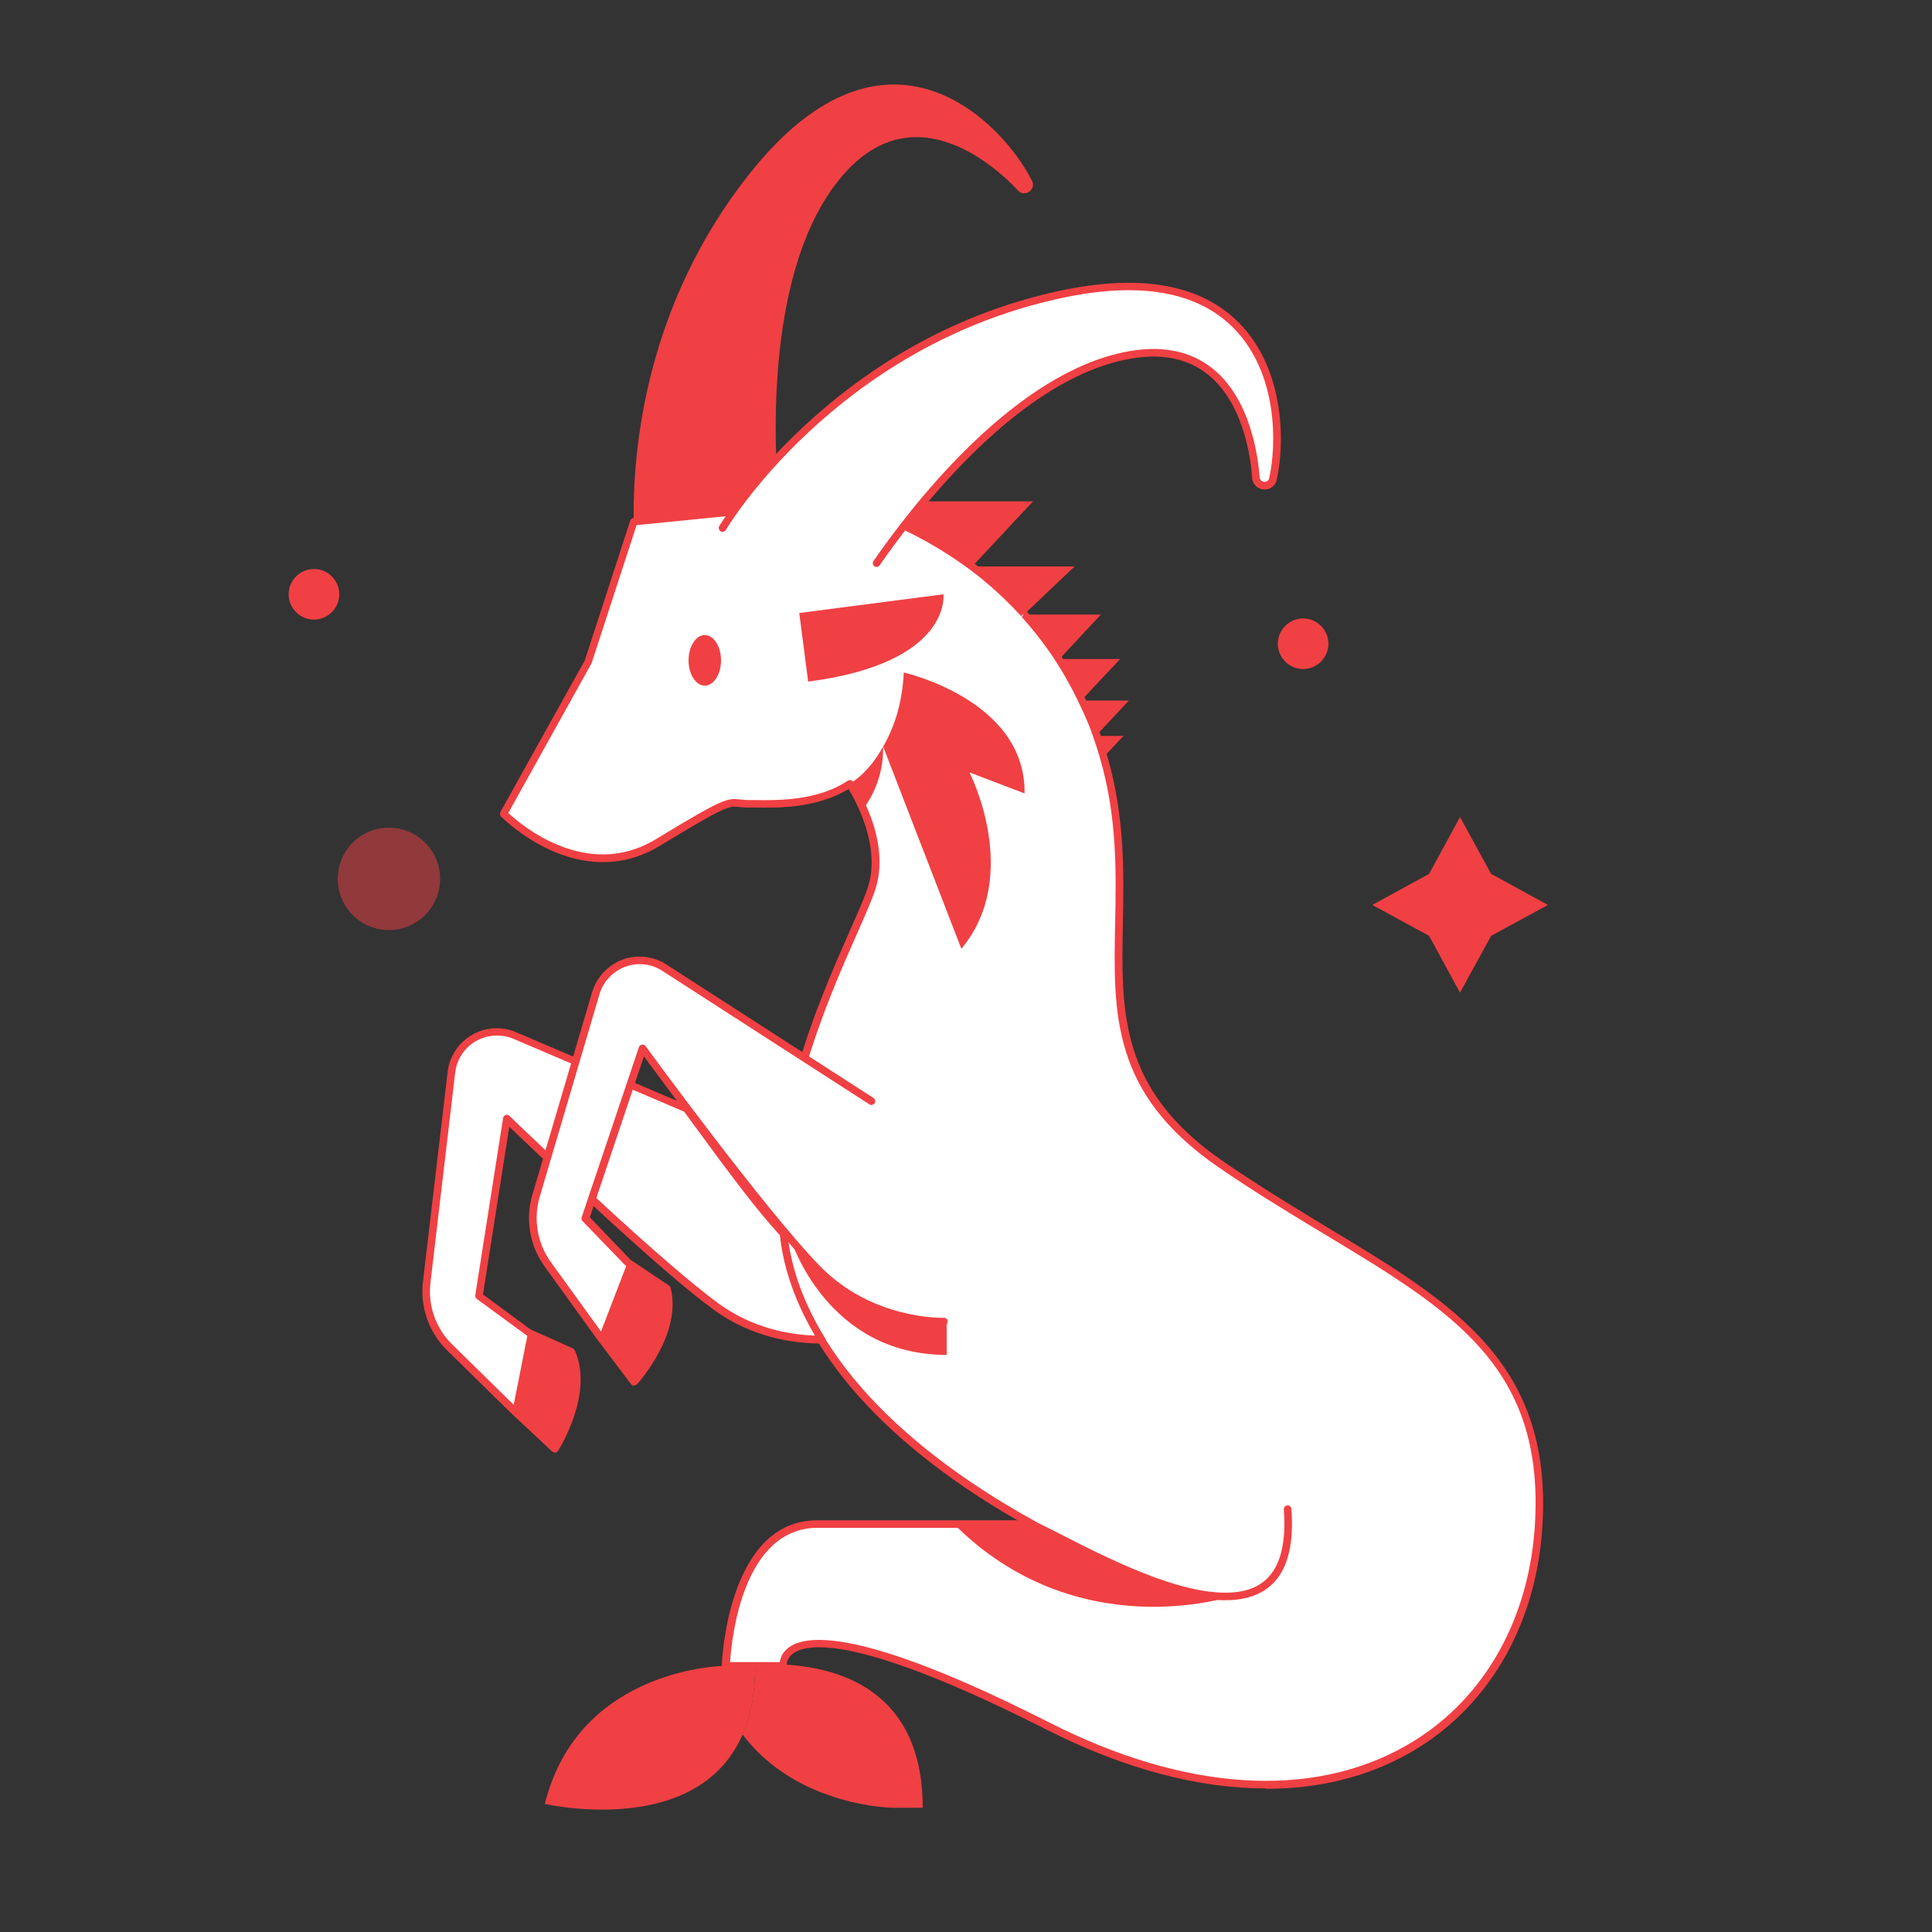
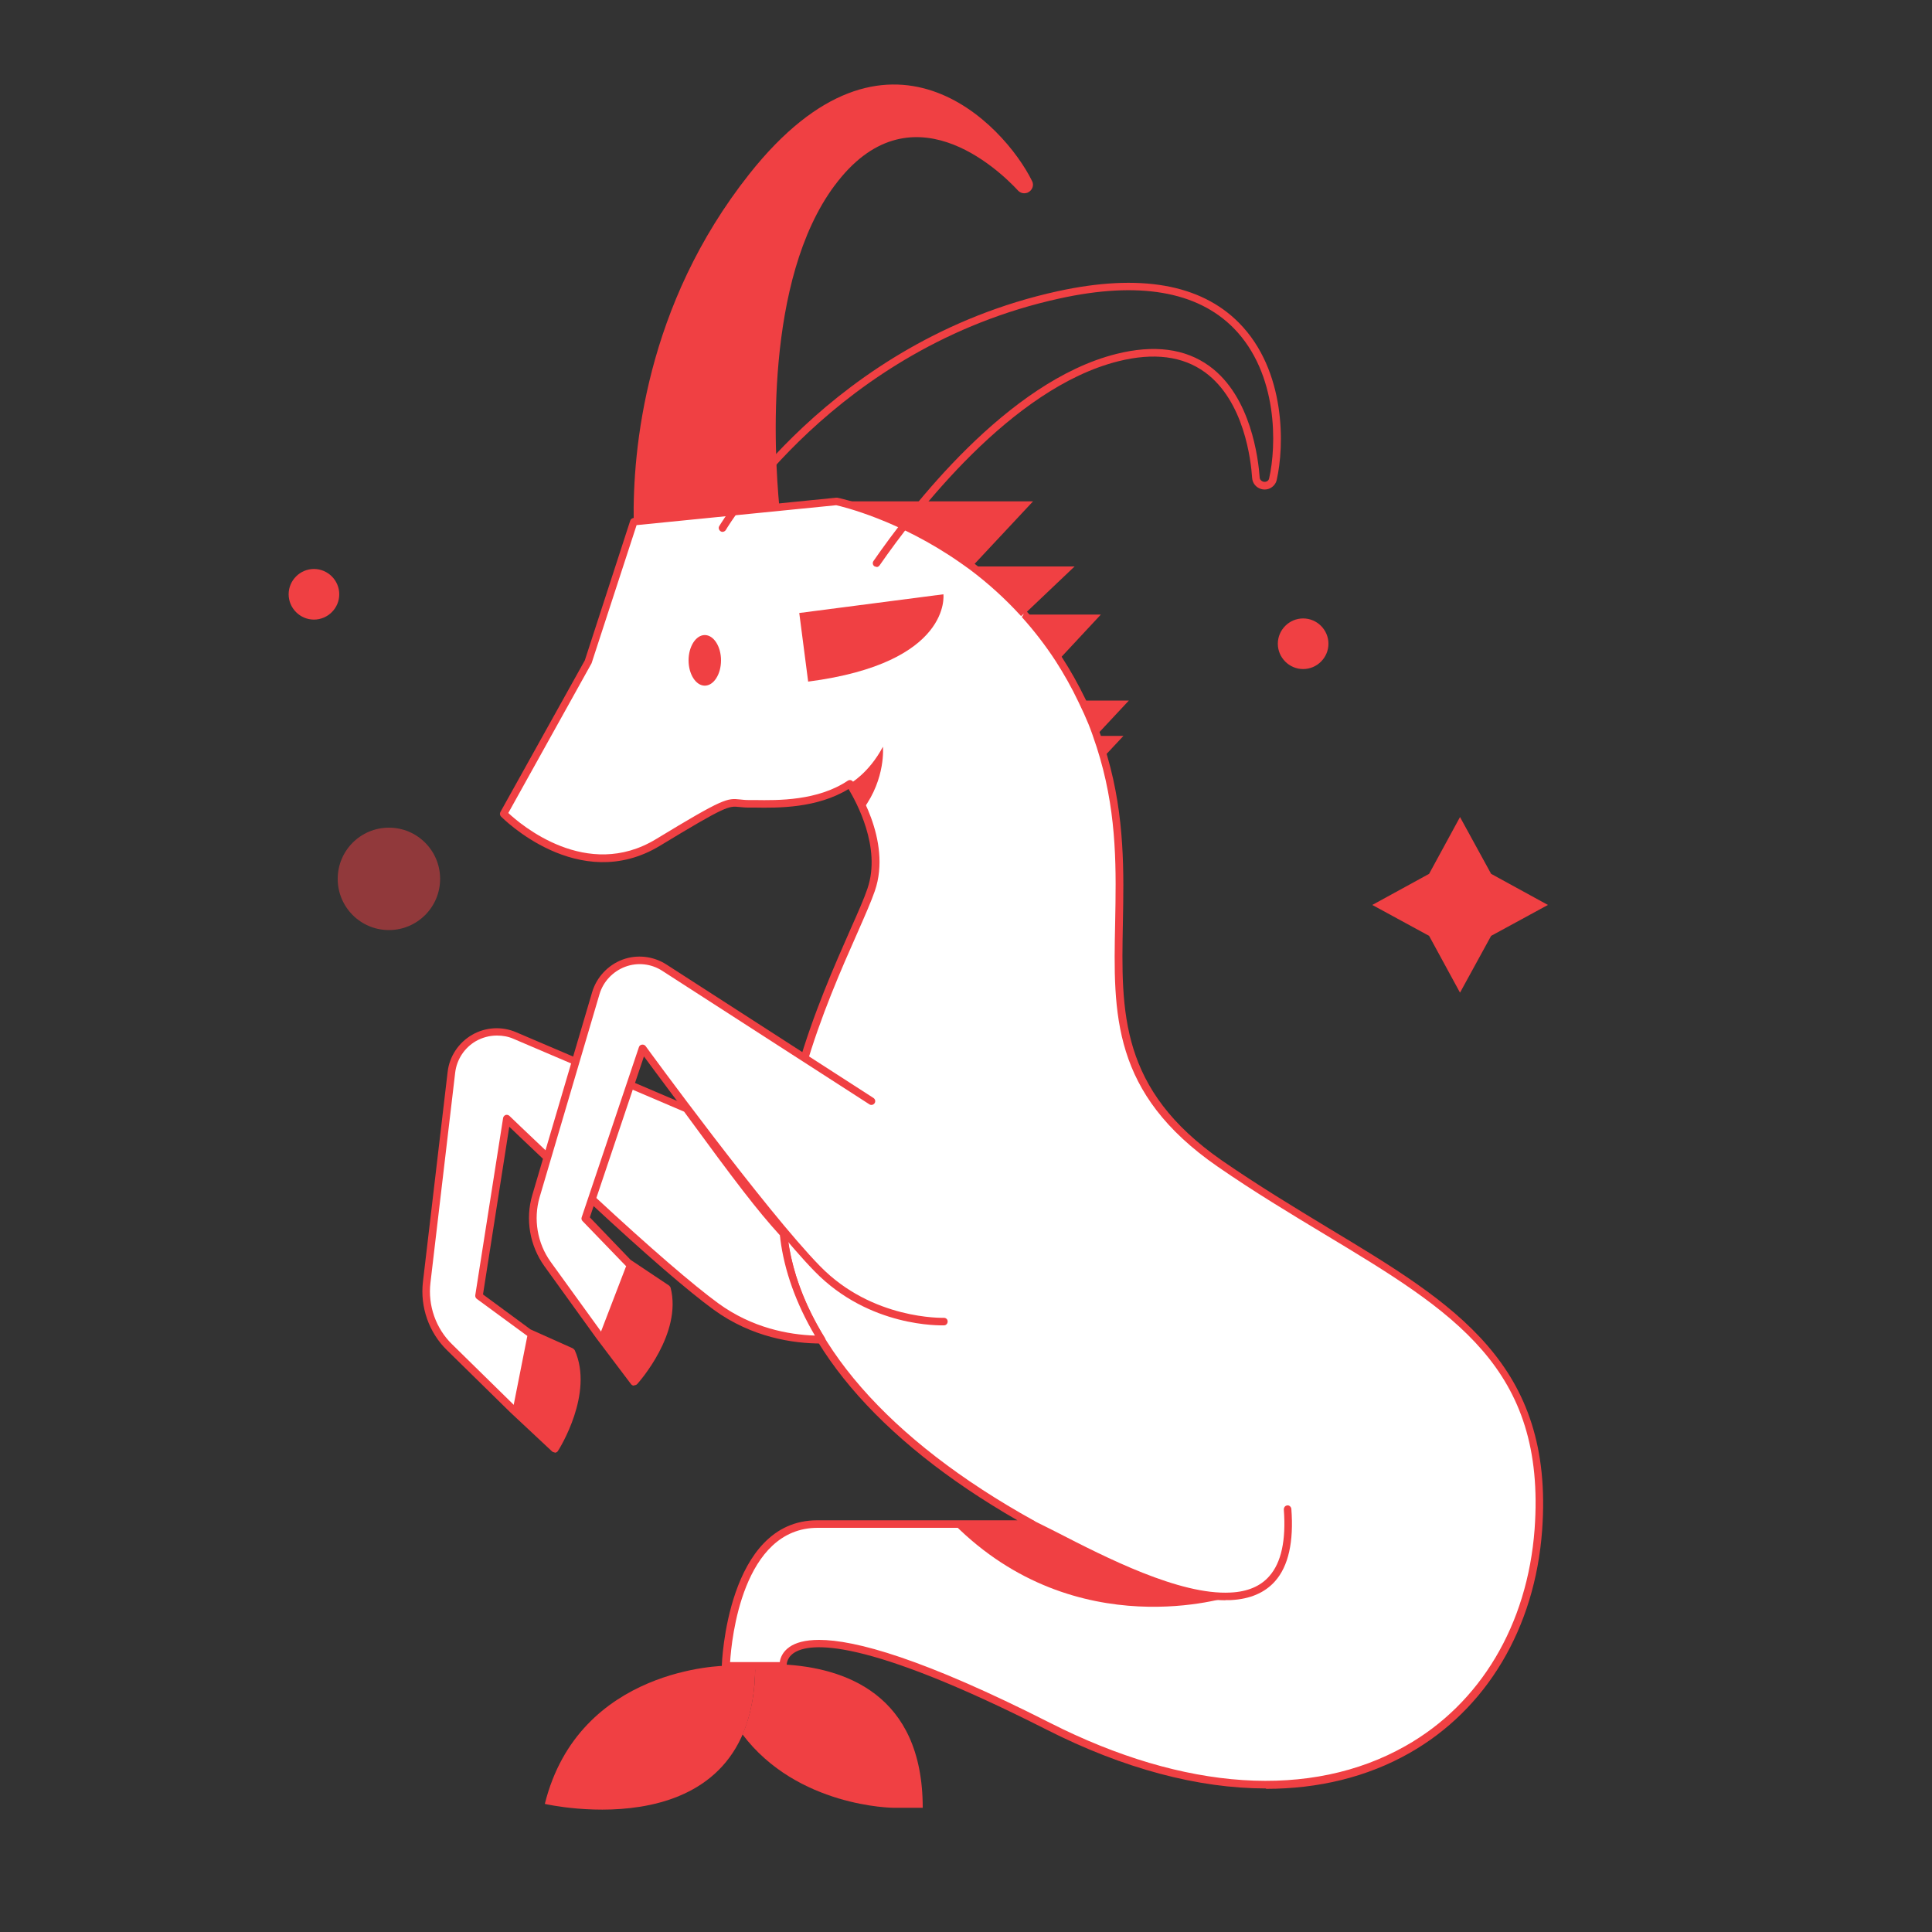
<svg xmlns="http://www.w3.org/2000/svg" viewBox="0 0 100 100">
  <rect x="0" y="0" width="100" height="100" fill="#333333" stroke="none" />
  <defs>
    <style>.cls-1{fill:#ed1f22;}.cls-2{fill:#f04043;}.cls-3{fill:#fff;}.cls-4{isolation:isolate;}.cls-5{mix-blend-mode:multiply;opacity:.5;}</style>
  </defs>
  <g class="cls-4">
    <g id="Layer_1">
      <g>
        <polygon class="cls-2" points="75.57 42.29 77.18 45.23 80.12 46.84 77.18 48.44 75.57 51.38 73.97 48.44 71.03 46.84 73.97 45.23 75.57 42.29" />
        <path class="cls-2" d="m17.56,30.76c0,.72-.59,1.31-1.31,1.31s-1.31-.59-1.31-1.31.59-1.31,1.31-1.31,1.31.59,1.31,1.31Z" />
        <g class="cls-5">
          <circle class="cls-2" cx="20.13" cy="45.49" r="2.65" />
        </g>
        <path class="cls-2" d="m68.76,33.32c0,.72-.59,1.31-1.31,1.31s-1.31-.59-1.31-1.31.59-1.31,1.31-1.31,1.31.59,1.31,1.31Z" />
        <g>
          <path class="cls-2" d="m43.21,9.59c3.87-5.2,8.47-.82,9.48.27.13.14.32.18.5.11.23-.1.35-.37.23-.6-1.44-2.92-7.47-9.41-14.63-.37-5.39,6.8-6.05,14.3-5.99,18.01l7.54-.76c-.27-2.85-.78-11.76,2.86-16.65Z" />
          <path class="cls-1" d="m43.98,40.76c-.07,0-.13-.03-.17-.09-.06-.09-.03-.21.07-.27.03-.02,2.72-1.71,2.72-6.13,0-.11.09-.2.2-.2s.2.09.2.2c0,4.65-2.79,6.39-2.91,6.46-.03.02-.07.03-.1.03Z" />
          <path class="cls-2" d="m56.98,31.81h-3.94c.62.69,1.22,1.46,1.78,2.32l2.16-2.32Z" />
-           <path class="cls-2" d="m55.99,36.23l1.99-2.12h-3.18s0,.01.01.02c.42.65.82,1.35,1.18,2.1Z" />
          <path class="cls-2" d="m56.76,38.05l1.67-1.79h-2.43c.18.37.35.75.51,1.14.09.22.16.43.24.65Z" />
          <path class="cls-2" d="m58.16,38.09h-1.39c.13.37.25.74.35,1.1l1.03-1.1Z" />
          <path class="cls-2" d="m52.99,31.76s.02.02.03.03l2.6-2.47h-5.31c.9.68,1.81,1.48,2.68,2.43Z" />
          <g>
            <path class="cls-2" d="m50.31,29.32h.01s3.15-3.37,3.15-3.37h-10.18s3.12.63,6.5,3c.17.12.34.24.52.37Z" />
            <g>
              <path class="cls-3" d="m63.13,60.22c-8.41-5.83-3.5-12.35-6.01-21.02-.11-.36-.22-.73-.35-1.1,0-.01,0-.03-.01-.04-.08-.21-.15-.43-.24-.65-.16-.4-.33-.77-.51-1.14,0-.01-.01-.02-.02-.04-.36-.75-.76-1.45-1.18-2.1,0,0,0-.01-.01-.02-.55-.85-1.15-1.61-1.77-2.3,0,0,0,0-.01-.01,0-.01-.02-.02-.03-.03-.87-.95-1.78-1.76-2.68-2.43,0,0,0,0,0,0-.17-.13-.35-.25-.52-.37-3.38-2.37-6.5-3-6.5-3l-10.49,1.05-2.37,7.27-4.37,7.85s3.85,4,8,1.48,3.55-2,4.67-2,3.48.15,5.26-1.04c0,0,2,2.89,1.11,5.48-.89,2.59-5.48,10.59-4.52,18.07.66,5.1,5.04,10.45,12.84,14.76h-11.11c-4.54,0-4.74,7.34-4.74,7.34h2.96s-.49-4.09,13.72,3.12c14.22,7.21,24.59.59,25.38-10.17.79-10.76-7.5-12.74-16.49-18.96Z" />
              <path class="cls-2" d="m65.53,92.57c-3.51,0-7.37-1.02-11.37-3.05-9.46-4.79-12.26-4.53-13.09-3.95-.38.27-.35.63-.35.63,0,.06-.01.11-.05.15-.04.04-.09.07-.15.07h-2.96c-.05,0-.1-.02-.14-.06-.04-.04-.06-.09-.06-.14,0-.08.26-7.53,4.94-7.53h10.36c-7.26-4.17-11.61-9.32-12.28-14.54-.78-6.06,1.99-12.31,3.64-16.05.4-.9.71-1.6.88-2.11.73-2.13-.6-4.52-.98-5.15-1.64,1-3.65.98-4.86.96h-.33c-.19,0-.33-.02-.46-.03-.55-.06-.69-.07-4.1,2-4.23,2.57-8.2-1.47-8.24-1.51-.06-.06-.07-.16-.03-.23l4.37-7.85,2.35-7.23c.02-.07.09-.13.17-.14l10.49-1.05s.04,0,.06,0c.03,0,3.2.67,6.57,3.03.17.12.35.24.52.38.99.74,1.9,1.57,2.71,2.47,0,0,.04.04.04.05.65.71,1.25,1.5,1.78,2.32.44.68.84,1.39,1.21,2.15.23.47.39.84.53,1.19.08.19.15.38.22.57l.03.08c.14.38.25.74.37,1.16.91,3.14.85,6.06.8,8.63-.09,4.62-.17,8.6,5.13,12.28,1.9,1.31,3.74,2.42,5.52,3.5,6.53,3.93,11.68,7.03,11.05,15.64-.37,5.07-2.88,9.27-6.87,11.53-2.19,1.24-4.7,1.85-7.42,1.85Zm-23.14-7.69c1.88,0,5.4.97,11.95,4.29,6.98,3.54,13.52,3.97,18.41,1.2,3.88-2.19,6.31-6.28,6.68-11.21.61-8.36-4.2-11.26-10.86-15.27-1.79-1.08-3.64-2.19-5.55-3.51h0c-5.48-3.79-5.4-7.88-5.3-12.61.05-2.67.11-5.43-.78-8.52-.12-.41-.23-.76-.35-1.09l-.04-.12c-.07-.19-.13-.37-.21-.56-.14-.34-.3-.7-.51-1.13-.37-.78-.77-1.48-1.18-2.12-.54-.83-1.13-1.59-1.76-2.29l.11-.18-.15.13c-.8-.88-1.69-1.69-2.65-2.41-.18-.13-.35-.25-.52-.37-3.14-2.19-6.08-2.89-6.4-2.96l-10.33,1.03-2.33,7.15-4.31,7.75c.63.59,4.06,3.53,7.65,1.35,3.52-2.14,3.68-2.12,4.35-2.05.11.01.24.03.42.03h.34c1.21.02,3.25.04,4.81-1,.09-.06.21-.04.27.05.08.12,2.05,3,1.13,5.66-.18.52-.49,1.23-.89,2.14-1.64,3.7-4.38,9.89-3.61,15.84.68,5.25,5.2,10.44,12.74,14.61.08.04.12.13.1.22-.02.09-.1.15-.19.15h-11.11c-3.89,0-4.46,5.79-4.53,6.95h2.57c.03-.21.14-.53.5-.78.31-.22.8-.37,1.54-.37Z" />
            </g>
          </g>
-           <path class="cls-2" d="m53.03,41.06c.07-4.84-6.25-6.25-6.25-6.25h0c-.08,1.67-.54,2.93-1.07,3.83h0s4.05,10.47,4.05,10.47c3.16-3.8.42-9.13.42-9.13l2.86,1.09Z" />
          <path class="cls-2" d="m45.7,38.65c-.73,1.38-1.72,1.92-1.72,1.92,0,0,.36.52.7,1.31,1.18-1.6,1.02-3.23,1.02-3.23Z" />
          <path class="cls-2" d="m37.32,34.18c0,.72-.38,1.31-.84,1.31s-.84-.59-.84-1.31.38-1.31.84-1.31.84.59.84,1.31Z" />
          <path class="cls-2" d="m41.36,31.73l7.47-.97s.46,3.55-7,4.52l-.46-3.55Z" />
          <g>
            <path class="cls-3" d="m40.57,64.12c-.01-.08-.02-.17-.03-.25-1.19-1.3-2.19-2.61-5.02-6.47l-2.91-1.24-2.82-1.2-3.15-1.34c-.68-.29-1.46-.25-2.1.12-.65.37-1.08,1.03-1.17,1.77l-1.28,10.88c-.15,1.24.29,2.48,1.18,3.36l3.28,3.22,2.17,2.03s1.82-2.87.85-5.03l-2.22-1-2.55-1.88,1.44-9.17s.85.82,2.1,2.01c.67.64,1.46,1.38,2.3,2.15,2.26,2.09,4.85,4.41,6.44,5.56,1.98,1.44,4.1,1.72,5.47,1.71-1.07-1.73-1.73-3.49-1.95-5.22Z" />
            <path class="cls-2" d="m28.71,75.18s-.1-.02-.13-.05l-2.17-2.03-3.28-3.22c-.93-.91-1.39-2.23-1.24-3.52l1.28-10.88c.09-.8.57-1.52,1.27-1.92.69-.4,1.54-.45,2.28-.13l8.88,3.79s.06.04.08.06c2.75,3.75,3.8,5.13,5.01,6.46.03.03.05.07.05.11l.03.25h0c.22,1.69.86,3.42,1.92,5.14.04.06.04.14,0,.2-.04.07-.12.1-.19.1-1.44,0-3.58-.31-5.56-1.75-1.33-.97-3.5-2.84-6.45-5.58-.84-.77-1.62-1.51-2.3-2.15-.83-.78-1.48-1.41-1.83-1.74l-1.36,8.68,2.46,1.81,2.19.98s.08.06.1.1c1,2.23-.79,5.09-.87,5.21-.03.05-.08.08-.14.09,0,0-.02,0-.02,0Zm-3-21.58c-.37,0-.75.1-1.08.29-.59.34-.99.95-1.07,1.63l-1.28,10.88c-.14,1.17.28,2.37,1.13,3.19l3.28,3.22,1.98,1.86c.38-.67,1.46-2.86.75-4.57l-2.15-.97-2.59-1.9c-.06-.04-.09-.12-.08-.19l1.44-9.17c.01-.07.06-.13.13-.16.07-.02.15,0,.2.05,0,0,.85.82,2.1,2,.67.64,1.46,1.37,2.29,2.15,2.9,2.69,5.12,4.6,6.42,5.55,1.76,1.28,3.63,1.62,5,1.67-.98-1.67-1.58-3.35-1.79-4.99h0c0-.05-.01-.11-.02-.16v-.04c-1.2-1.32-2.26-2.71-4.96-6.4l-8.83-3.77c-.27-.12-.56-.17-.85-.17Z" />
          </g>
          <path class="cls-2" d="m28.71,74.95s1.82-2.87.85-5.03l-2.22-1-.79,3.99,2.17,2.03Z" />
          <path class="cls-2" d="m37.56,86.22s-7.59.04-9.36,7.15c0,0,10.89,2.52,10.89-7.15h-1.53Z" />
          <path class="cls-2" d="m40.52,86.22h-1.43c0,1.44-.25,2.61-.66,3.55,2.84,3.77,7.8,3.8,7.8,3.8h1.53c0-5.91-4.08-7.26-7.25-7.42,0,.04,0,.07,0,.07Z" />
          <path class="cls-2" d="m53.41,78.88c2.25,1.1,7.12,3.91,10.29,3.75,0,0-7.96,2.63-14.33-3.75h4.04Z" />
          <g>
            <path class="cls-3" d="m53.41,78.88c2.25,1.1,7.12,3.91,10.29,3.75,1.9-.1,3.19-1.26,2.94-4.51l-13.23.77Z" />
            <path class="cls-2" d="m63.43,82.83c-2.72,0-6.43-1.9-8.91-3.17-.45-.23-.85-.44-1.19-.6-.1-.05-.14-.17-.09-.26.05-.1.17-.14.26-.09.34.17.75.37,1.2.6,2.53,1.3,6.35,3.26,8.99,3.12.88-.04,1.56-.33,2.01-.85.62-.7.87-1.86.75-3.45,0-.11.07-.2.18-.21.09-.02.2.07.21.18.13,1.7-.15,2.96-.84,3.74-.53.6-1.3.93-2.29.98-.09,0-.18,0-.28,0Z" />
          </g>
          <g>
            <path class="cls-3" d="m45.1,57.01l-10.72-6.92c-.62-.4-1.4-.49-2.09-.23h0c-.7.26-1.24.83-1.45,1.55l-3.1,10.51c-.35,1.2-.13,2.5.6,3.51l2.69,3.72,1.79,2.37s2.28-2.52,1.69-4.81l-2.02-1.36-2.2-2.29,2.96-8.8s6.22,8.52,9.03,11.4c2.81,2.89,6.56,2.74,6.56,2.74l-3.74-11.4Z" />
            <path class="cls-2" d="m32.81,71.72h0c-.06,0-.11-.03-.15-.08l-1.79-2.37-2.69-3.73c-.76-1.06-1-2.43-.63-3.68l3.1-10.51c.23-.77.82-1.4,1.57-1.68.75-.28,1.6-.18,2.27.25l10.72,6.91c.09.06.12.18.06.27-.06.09-.18.12-.27.06l-10.72-6.91c-.57-.37-1.28-.45-1.92-.21-.64.24-1.14.77-1.33,1.42l-3.1,10.51c-.33,1.13-.12,2.38.57,3.34l2.69,3.72,1.64,2.17c.48-.6,1.92-2.57,1.51-4.38l-1.96-1.31-2.23-2.31c-.05-.05-.07-.13-.04-.2l2.96-8.8c.02-.07.08-.12.16-.13.07-.01.15.02.19.08.06.09,6.24,8.54,9.02,11.38,2.71,2.79,6.37,2.68,6.41,2.68.12,0,.2.08.2.19,0,.11-.08.2-.19.2-.16,0-3.86.12-6.7-2.8-2.49-2.55-7.69-9.57-8.83-11.12l-2.8,8.33,2.11,2.2,1.99,1.33s.07.07.08.11c.61,2.37-1.64,4.89-1.73,4.99-.04.04-.09.06-.15.06Z" />
          </g>
          <path class="cls-2" d="m32.81,71.52s2.28-2.52,1.69-4.81l-2.02-1.36-1.46,3.8,1.79,2.37Z" />
-           <path class="cls-2" d="m42.28,65.67c-.39-.4-.84-.9-1.33-1.48h0s1.84,5.94,8.05,5.94v-1.73s-3.91.15-6.72-2.74Z" />
          <g>
-             <path class="cls-3" d="m37.39,27.31s5.55-9.48,17.4-12.07c11.26-2.46,11.82,6.37,11.08,9.55-.06.25-.32.39-.56.32h0c-.18-.05-.3-.21-.32-.4-.1-1.48-.88-7.78-7.17-6.21-5.59,1.4-10.58,7.92-12.46,10.64l-7.98-1.83Z" />
            <path class="cls-2" d="m45.37,29.34s-.08-.01-.11-.03c-.09-.06-.11-.18-.05-.27,1.9-2.75,6.93-9.31,12.57-10.72,1.95-.49,3.57-.28,4.82.63,2.16,1.57,2.53,4.81,2.6,5.76,0,.1.08.19.18.22.07.02.14.01.2-.02.06-.03.1-.09.11-.15.38-1.66.49-5.41-1.84-7.78-1.89-1.91-4.92-2.43-9.01-1.53-11.62,2.54-17.22,11.88-17.27,11.98-.06.09-.18.13-.27.07-.09-.06-.13-.18-.07-.27.06-.1,5.73-9.58,17.53-12.16,4.23-.92,7.38-.37,9.37,1.64,2.45,2.48,2.35,6.41,1.95,8.14-.04.17-.15.31-.3.4-.15.09-.34.11-.51.06-.26-.08-.44-.3-.46-.57-.06-.91-.41-3.99-2.44-5.47-1.15-.84-2.66-1.03-4.49-.57-5.52,1.38-10.47,7.85-12.35,10.56-.04.06-.1.09-.16.09Z" />
          </g>
        </g>
      </g>
    </g>
  </g>
</svg>